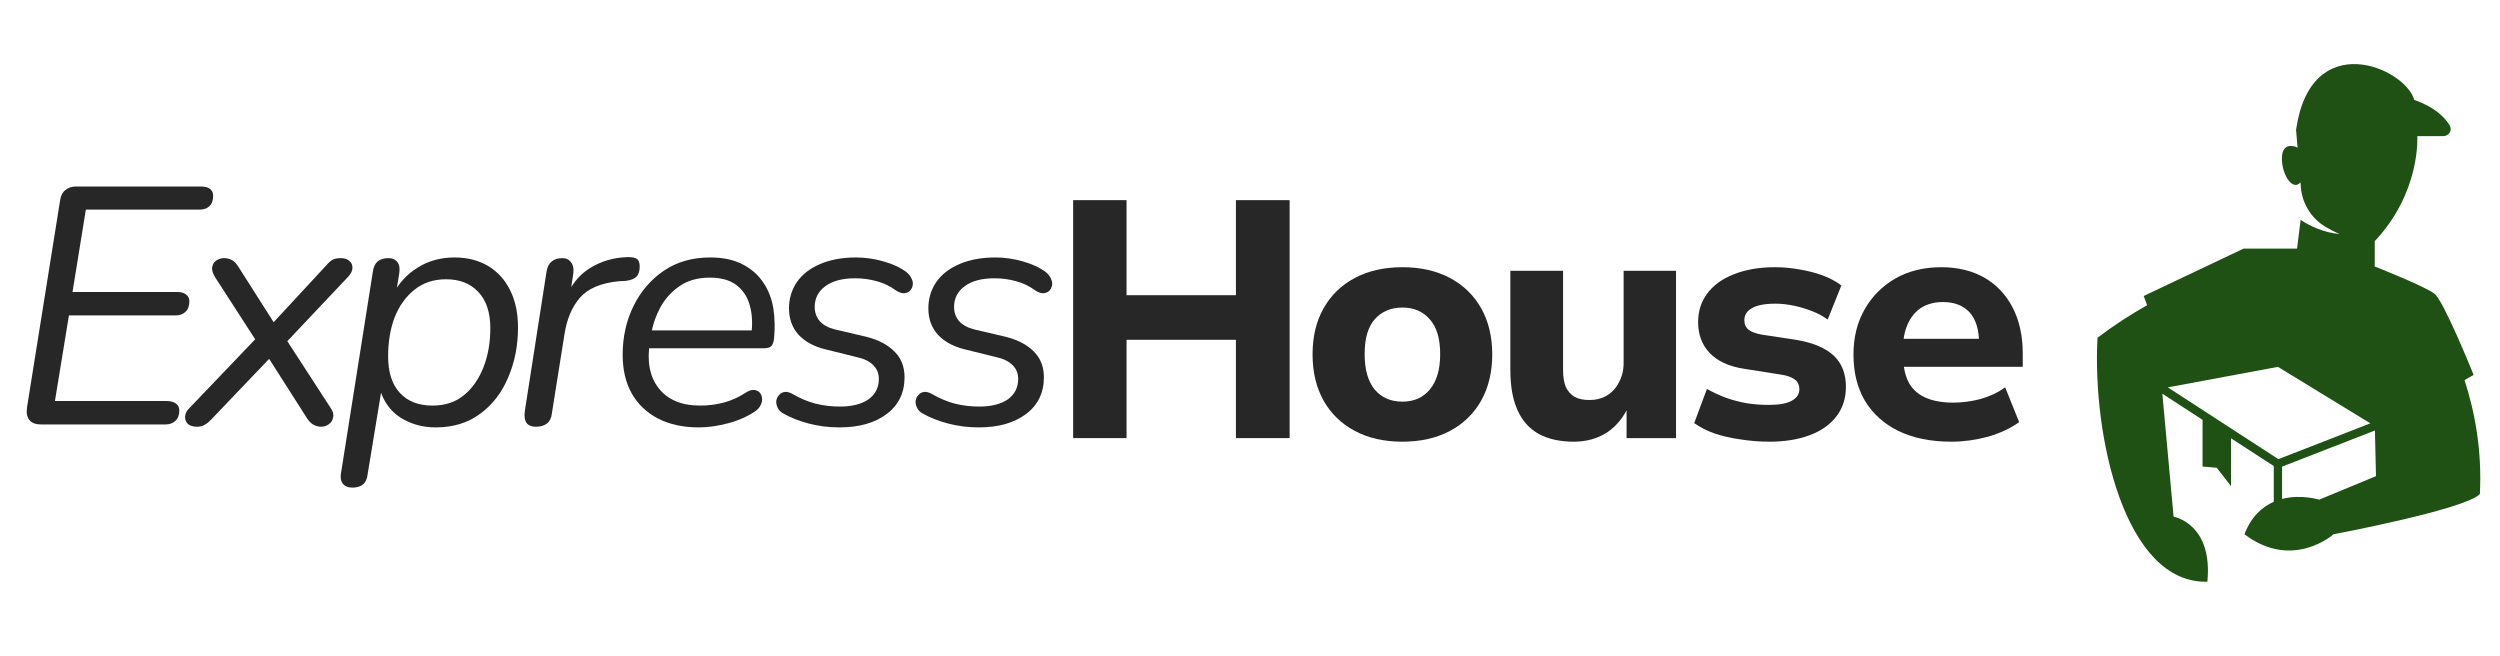
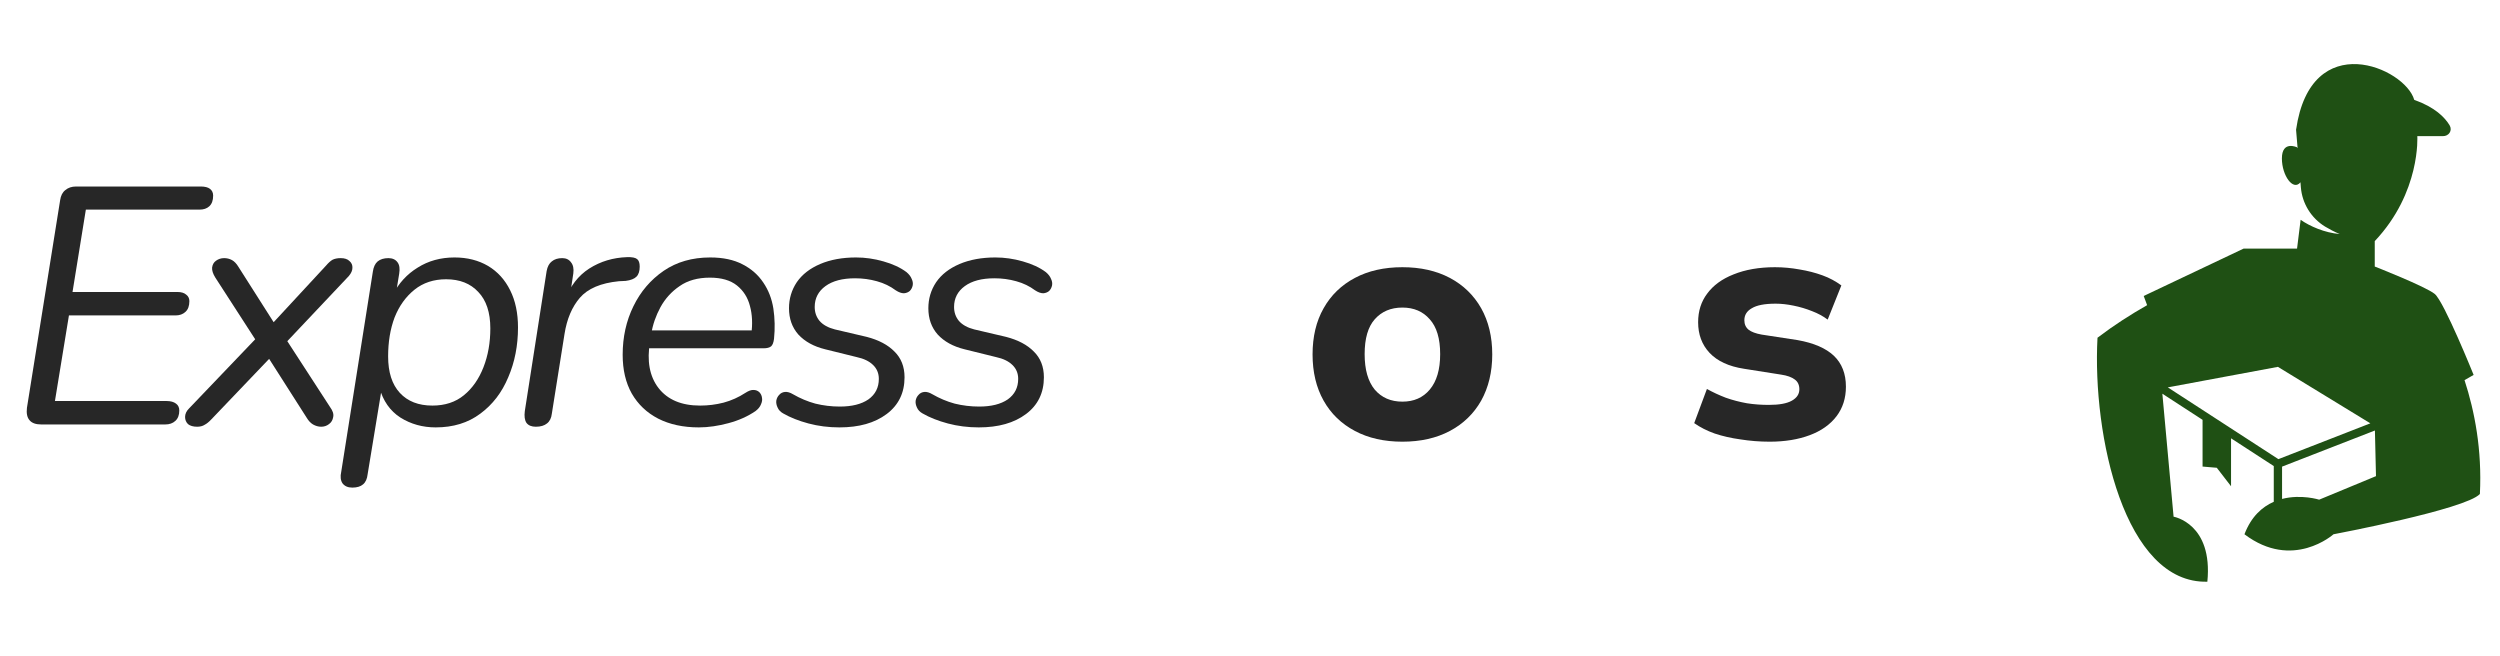
<svg xmlns="http://www.w3.org/2000/svg" version="1.0" preserveAspectRatio="xMidYMid meet" height="42" viewBox="0 0 120 31.5" zoomAndPan="magnify" width="160">
  <defs>
    <g />
    <clipPath id="9a8070a28e">
      <path clip-rule="nonzero" d="M 100.652 3.074 L 119.062 3.074 L 119.062 28 L 100.652 28 Z M 100.652 3.074" />
    </clipPath>
  </defs>
  <g clip-path="url(#9a8070a28e)">
    <path fill-rule="nonzero" fill-opacity="1" d="M 118.297 18.246 L 118.734 17.996 C 118.734 17.996 117.316 14.477 116.867 14.109 C 116.418 13.746 113.996 12.797 113.996 12.797 L 113.988 12.797 L 113.988 11.574 C 116.203 9.23 116.031 6.535 116.031 6.535 L 117.254 6.535 C 117.543 6.543 117.73 6.266 117.582 6.016 C 117.355 5.637 116.883 5.148 115.883 4.793 C 115.449 3.254 110.926 1.285 110.211 6.227 L 110.285 7.117 L 110.254 7.07 C 110.254 7.07 109.531 6.73 109.531 7.605 C 109.531 8.43 110.074 9.184 110.422 8.75 L 110.441 8.988 C 110.504 9.766 110.934 10.465 111.602 10.875 C 111.809 11 112.047 11.125 112.305 11.234 C 111.578 11.172 110.871 10.859 110.43 10.551 L 110.258 11.934 L 107.691 11.934 L 102.898 14.207 L 103.062 14.648 C 102.27 15.098 101.465 15.613 100.68 16.211 C 100.426 20.922 101.984 28.027 105.953 27.922 C 106.23 25.125 104.332 24.801 104.332 24.801 L 103.793 18.898 L 105.723 20.152 L 105.723 22.395 L 106.406 22.453 L 107.09 23.34 L 107.09 21.039 L 109.141 22.371 L 109.141 24.086 C 108.59 24.328 108.062 24.785 107.734 25.645 C 110.051 27.398 112.008 25.645 112.008 25.645 C 112.008 25.645 118.359 24.449 119.035 23.711 C 119.141 21.59 118.785 19.742 118.297 18.246 Z M 109.363 22.039 L 104.055 18.594 L 109.34 17.609 L 113.777 20.32 Z M 113.992 20.449 Z M 103.773 18.648 Z M 111.32 23.984 C 111.32 23.984 110.457 23.711 109.539 23.949 L 109.539 22.398 L 113.996 20.664 L 114.047 22.855 Z M 111.32 23.984" fill="#1f5014" />
  </g>
  <g fill-opacity="1" fill="#272727">
    <g transform="translate(50.23, 21.029)">
      <g>
-         <path d="M 1.281 0 L 1.281 -11.422 L 3.844 -11.422 L 3.844 -6.859 L 9.094 -6.859 L 9.094 -11.422 L 11.672 -11.422 L 11.672 0 L 9.094 0 L 9.094 -4.719 L 3.844 -4.719 L 3.844 0 Z M 1.281 0" />
-       </g>
+         </g>
    </g>
  </g>
  <g fill-opacity="1" fill="#272727">
    <g transform="translate(62.362, 21.029)">
      <g>
        <path d="M 4.953 0.172 C 4.078 0.172 3.316 0 2.672 -0.344 C 2.023 -0.688 1.523 -1.172 1.172 -1.797 C 0.816 -2.43 0.641 -3.172 0.641 -4.016 C 0.641 -4.867 0.816 -5.609 1.172 -6.234 C 1.523 -6.859 2.023 -7.344 2.672 -7.688 C 3.316 -8.031 4.078 -8.203 4.953 -8.203 C 5.828 -8.203 6.586 -8.031 7.234 -7.688 C 7.879 -7.344 8.379 -6.859 8.734 -6.234 C 9.086 -5.609 9.266 -4.867 9.266 -4.016 C 9.266 -3.172 9.086 -2.43 8.734 -1.797 C 8.379 -1.172 7.879 -0.688 7.234 -0.344 C 6.586 0 5.828 0.172 4.953 0.172 Z M 4.953 -1.75 C 5.504 -1.75 5.941 -1.941 6.266 -2.328 C 6.598 -2.723 6.766 -3.289 6.766 -4.031 C 6.766 -4.781 6.598 -5.336 6.266 -5.703 C 5.941 -6.078 5.504 -6.266 4.953 -6.266 C 4.398 -6.266 3.957 -6.078 3.625 -5.703 C 3.301 -5.336 3.141 -4.781 3.141 -4.031 C 3.141 -3.289 3.301 -2.723 3.625 -2.328 C 3.957 -1.941 4.398 -1.75 4.953 -1.75 Z M 4.953 -1.75" />
      </g>
    </g>
  </g>
  <g fill-opacity="1" fill="#272727">
    <g transform="translate(71.481, 21.029)">
      <g>
-         <path d="M 4.062 0.172 C 3.395 0.172 2.832 0.047 2.375 -0.203 C 1.926 -0.453 1.586 -0.832 1.359 -1.344 C 1.129 -1.852 1.016 -2.492 1.016 -3.266 L 1.016 -8.031 L 3.547 -8.031 L 3.547 -3.266 C 3.547 -2.953 3.586 -2.688 3.672 -2.469 C 3.766 -2.258 3.906 -2.098 4.094 -1.984 C 4.281 -1.879 4.52 -1.828 4.812 -1.828 C 5.125 -1.828 5.406 -1.898 5.656 -2.047 C 5.906 -2.203 6.098 -2.414 6.234 -2.688 C 6.379 -2.957 6.453 -3.266 6.453 -3.609 L 6.453 -8.031 L 8.969 -8.031 L 8.969 0 L 6.594 0 L 6.594 -1.594 L 6.719 -1.594 C 6.477 -1.031 6.129 -0.594 5.672 -0.281 C 5.211 0.02 4.676 0.172 4.062 0.172 Z M 4.062 0.172" />
-       </g>
+         </g>
    </g>
  </g>
  <g fill-opacity="1" fill="#272727">
    <g transform="translate(80.713, 21.029)">
      <g>
        <path d="M 4.234 0.172 C 3.742 0.172 3.273 0.133 2.828 0.062 C 2.379 0 1.969 -0.094 1.594 -0.219 C 1.219 -0.352 0.891 -0.52 0.609 -0.719 L 1.219 -2.359 C 1.5 -2.203 1.801 -2.062 2.125 -1.938 C 2.457 -1.82 2.797 -1.734 3.141 -1.672 C 3.492 -1.617 3.844 -1.594 4.188 -1.594 C 4.688 -1.594 5.055 -1.66 5.297 -1.797 C 5.535 -1.93 5.656 -2.113 5.656 -2.344 C 5.656 -2.551 5.582 -2.707 5.438 -2.812 C 5.289 -2.926 5.07 -3.004 4.781 -3.047 L 3 -3.328 C 2.27 -3.441 1.719 -3.695 1.344 -4.094 C 0.977 -4.488 0.797 -4.977 0.797 -5.562 C 0.797 -6.094 0.941 -6.551 1.234 -6.938 C 1.523 -7.332 1.945 -7.641 2.5 -7.859 C 3.062 -8.086 3.723 -8.203 4.484 -8.203 C 4.891 -8.203 5.285 -8.164 5.672 -8.094 C 6.055 -8.031 6.422 -7.938 6.766 -7.812 C 7.109 -7.688 7.41 -7.523 7.672 -7.328 L 7.016 -5.688 C 6.797 -5.852 6.547 -5.988 6.266 -6.094 C 5.984 -6.207 5.688 -6.297 5.375 -6.359 C 5.07 -6.422 4.785 -6.453 4.516 -6.453 C 3.992 -6.453 3.613 -6.379 3.375 -6.234 C 3.133 -6.098 3.016 -5.906 3.016 -5.656 C 3.016 -5.469 3.082 -5.316 3.219 -5.203 C 3.352 -5.098 3.562 -5.02 3.844 -4.969 L 5.578 -4.703 C 6.348 -4.566 6.926 -4.316 7.312 -3.953 C 7.695 -3.586 7.891 -3.094 7.891 -2.469 C 7.891 -1.914 7.738 -1.441 7.438 -1.047 C 7.133 -0.648 6.707 -0.348 6.156 -0.141 C 5.602 0.066 4.961 0.172 4.234 0.172 Z M 4.234 0.172" />
      </g>
    </g>
  </g>
  <g fill-opacity="1" fill="#272727">
    <g transform="translate(88.326, 21.029)">
      <g>
-         <path d="M 5.344 0.172 C 4.352 0.172 3.504 0 2.797 -0.344 C 2.098 -0.688 1.562 -1.172 1.188 -1.797 C 0.82 -2.422 0.641 -3.16 0.641 -4.016 C 0.641 -4.828 0.816 -5.547 1.172 -6.172 C 1.523 -6.797 2.016 -7.289 2.641 -7.656 C 3.273 -8.02 4.016 -8.203 4.859 -8.203 C 5.648 -8.203 6.336 -8.035 6.922 -7.703 C 7.504 -7.367 7.957 -6.891 8.281 -6.266 C 8.602 -5.648 8.766 -4.914 8.766 -4.062 L 8.766 -3.422 L 2.688 -3.422 L 2.688 -4.766 L 6.906 -4.766 L 6.672 -4.516 C 6.672 -5.191 6.52 -5.695 6.219 -6.031 C 5.914 -6.363 5.488 -6.531 4.938 -6.531 C 4.539 -6.531 4.195 -6.441 3.906 -6.266 C 3.625 -6.086 3.406 -5.828 3.25 -5.484 C 3.094 -5.148 3.016 -4.742 3.016 -4.266 L 3.016 -4.078 C 3.016 -3.523 3.098 -3.07 3.266 -2.719 C 3.441 -2.375 3.711 -2.117 4.078 -1.953 C 4.441 -1.785 4.891 -1.703 5.422 -1.703 C 5.848 -1.703 6.285 -1.758 6.734 -1.875 C 7.18 -2 7.578 -2.188 7.922 -2.438 L 8.594 -0.766 C 8.164 -0.461 7.66 -0.227 7.078 -0.062 C 6.492 0.094 5.914 0.172 5.344 0.172 Z M 5.344 0.172" />
-       </g>
+         </g>
    </g>
  </g>
  <g fill-opacity="1" fill="#272727">
    <g transform="translate(0.387, 20.374)">
      <g>
        <path d="M 1.594 0 C 1.332 0 1.145 -0.066 1.031 -0.203 C 0.914 -0.336 0.875 -0.535 0.906 -0.797 L 2.5 -10.766 C 2.531 -10.984 2.613 -11.145 2.75 -11.25 C 2.883 -11.363 3.055 -11.422 3.266 -11.422 L 9.25 -11.422 C 9.445 -11.422 9.594 -11.383 9.688 -11.312 C 9.789 -11.238 9.844 -11.129 9.844 -10.984 C 9.844 -10.754 9.781 -10.582 9.656 -10.469 C 9.539 -10.363 9.383 -10.312 9.188 -10.312 L 3.734 -10.312 L 3.094 -6.359 L 8.125 -6.359 C 8.312 -6.359 8.453 -6.316 8.547 -6.234 C 8.648 -6.16 8.703 -6.055 8.703 -5.922 C 8.703 -5.691 8.641 -5.52 8.516 -5.406 C 8.391 -5.289 8.234 -5.234 8.047 -5.234 L 2.922 -5.234 L 2.25 -1.125 L 7.609 -1.125 C 7.805 -1.125 7.957 -1.082 8.062 -1 C 8.164 -0.926 8.219 -0.816 8.219 -0.672 C 8.219 -0.453 8.156 -0.285 8.031 -0.172 C 7.906 -0.055 7.742 0 7.547 0 Z M 1.594 0" />
      </g>
    </g>
  </g>
  <g fill-opacity="1" fill="#272727">
    <g transform="translate(8.728, 20.374)">
      <g>
        <path d="M 0.734 0.109 C 0.547 0.109 0.398 0.066 0.297 -0.016 C 0.203 -0.109 0.156 -0.223 0.156 -0.359 C 0.156 -0.504 0.219 -0.641 0.344 -0.766 L 3.766 -4.344 L 3.75 -3.734 L 1.609 -7.047 C 1.492 -7.234 1.441 -7.395 1.453 -7.531 C 1.473 -7.676 1.535 -7.785 1.641 -7.859 C 1.754 -7.941 1.883 -7.984 2.031 -7.984 C 2.164 -7.984 2.289 -7.953 2.406 -7.891 C 2.52 -7.828 2.625 -7.719 2.719 -7.562 L 4.547 -4.688 L 4.203 -4.688 L 6.922 -7.625 C 7.035 -7.758 7.141 -7.852 7.234 -7.906 C 7.336 -7.957 7.469 -7.984 7.625 -7.984 C 7.812 -7.984 7.953 -7.938 8.047 -7.844 C 8.148 -7.758 8.195 -7.648 8.188 -7.516 C 8.188 -7.391 8.129 -7.258 8.016 -7.125 L 4.844 -3.766 L 4.828 -4.359 L 7.109 -0.844 C 7.242 -0.664 7.297 -0.504 7.266 -0.359 C 7.242 -0.211 7.176 -0.098 7.062 -0.016 C 6.957 0.066 6.832 0.109 6.688 0.109 C 6.551 0.109 6.422 0.07 6.297 0 C 6.18 -0.07 6.082 -0.176 6 -0.312 L 4.016 -3.422 L 4.422 -3.391 L 1.422 -0.25 C 1.305 -0.125 1.195 -0.035 1.094 0.016 C 1 0.078 0.879 0.109 0.734 0.109 Z M 0.734 0.109" />
      </g>
    </g>
  </g>
  <g fill-opacity="1" fill="#272727">
    <g transform="translate(16.13, 20.374)">
      <g>
        <path d="M 0.781 3.031 C 0.57 3.031 0.414 2.961 0.312 2.828 C 0.219 2.691 0.195 2.504 0.25 2.266 L 1.766 -7.328 C 1.797 -7.555 1.875 -7.723 2 -7.828 C 2.125 -7.93 2.297 -7.984 2.516 -7.984 C 2.711 -7.984 2.859 -7.914 2.953 -7.781 C 3.047 -7.656 3.07 -7.473 3.031 -7.234 L 2.828 -6 L 2.719 -6.219 C 3.008 -6.781 3.41 -7.219 3.922 -7.531 C 4.43 -7.852 5.02 -8.016 5.688 -8.016 C 6.301 -8.016 6.836 -7.879 7.297 -7.609 C 7.754 -7.336 8.109 -6.945 8.359 -6.438 C 8.609 -5.938 8.734 -5.344 8.734 -4.656 C 8.734 -3.789 8.578 -2.992 8.266 -2.266 C 7.961 -1.535 7.516 -0.953 6.922 -0.516 C 6.336 -0.078 5.625 0.141 4.781 0.141 C 4.156 0.141 3.594 -0.016 3.094 -0.328 C 2.594 -0.648 2.254 -1.133 2.078 -1.781 L 2.203 -1.781 L 1.516 2.391 C 1.492 2.609 1.422 2.77 1.297 2.875 C 1.18 2.977 1.008 3.031 0.781 3.031 Z M 4.625 -0.906 C 5.227 -0.906 5.734 -1.07 6.141 -1.406 C 6.547 -1.738 6.859 -2.188 7.078 -2.75 C 7.297 -3.312 7.406 -3.93 7.406 -4.609 C 7.406 -5.379 7.211 -5.961 6.828 -6.359 C 6.453 -6.766 5.938 -6.969 5.281 -6.969 C 4.688 -6.969 4.18 -6.801 3.766 -6.469 C 3.348 -6.133 3.031 -5.691 2.812 -5.141 C 2.602 -4.586 2.5 -3.961 2.5 -3.266 C 2.5 -2.504 2.688 -1.922 3.062 -1.516 C 3.438 -1.109 3.957 -0.906 4.625 -0.906 Z M 4.625 -0.906" />
      </g>
    </g>
  </g>
  <g fill-opacity="1" fill="#272727">
    <g transform="translate(24.472, 20.374)">
      <g>
        <path d="M 1.25 0.109 C 1.039 0.109 0.891 0.047 0.797 -0.078 C 0.711 -0.211 0.688 -0.398 0.719 -0.641 L 1.766 -7.359 C 1.805 -7.578 1.891 -7.734 2.016 -7.828 C 2.141 -7.93 2.305 -7.984 2.516 -7.984 C 2.703 -7.984 2.844 -7.914 2.938 -7.781 C 3.039 -7.656 3.078 -7.477 3.047 -7.25 L 2.859 -6 L 2.672 -6 C 2.898 -6.645 3.281 -7.141 3.812 -7.484 C 4.352 -7.828 4.957 -8.008 5.625 -8.031 C 5.863 -8.039 6.023 -8.008 6.109 -7.938 C 6.191 -7.875 6.234 -7.754 6.234 -7.578 C 6.234 -7.359 6.18 -7.195 6.078 -7.094 C 5.973 -6.988 5.801 -6.922 5.562 -6.891 L 5.234 -6.875 C 4.367 -6.789 3.742 -6.523 3.359 -6.078 C 2.984 -5.641 2.738 -5.062 2.625 -4.344 L 2.016 -0.516 C 1.992 -0.305 1.914 -0.148 1.781 -0.047 C 1.656 0.055 1.477 0.109 1.25 0.109 Z M 1.25 0.109" />
      </g>
    </g>
  </g>
  <g fill-opacity="1" fill="#272727">
    <g transform="translate(29.169, 20.374)">
      <g>
        <path d="M 4.375 0.141 C 3.625 0.141 2.973 0 2.422 -0.281 C 1.879 -0.562 1.457 -0.961 1.156 -1.484 C 0.863 -2.004 0.719 -2.625 0.719 -3.344 C 0.719 -4.195 0.891 -4.973 1.234 -5.672 C 1.578 -6.379 2.062 -6.945 2.688 -7.375 C 3.312 -7.801 4.055 -8.016 4.922 -8.016 C 5.535 -8.016 6.051 -7.906 6.469 -7.688 C 6.883 -7.477 7.219 -7.188 7.469 -6.812 C 7.719 -6.445 7.879 -6.031 7.953 -5.562 C 8.023 -5.094 8.035 -4.609 7.984 -4.109 C 7.961 -3.93 7.914 -3.812 7.844 -3.75 C 7.77 -3.688 7.648 -3.656 7.484 -3.656 L 1.734 -3.656 L 1.859 -4.516 L 7.172 -4.516 L 6.891 -4.312 C 6.961 -4.82 6.941 -5.281 6.828 -5.688 C 6.723 -6.094 6.516 -6.422 6.203 -6.672 C 5.891 -6.922 5.457 -7.047 4.906 -7.047 C 4.32 -7.047 3.836 -6.91 3.453 -6.641 C 3.066 -6.379 2.758 -6.039 2.531 -5.625 C 2.312 -5.219 2.164 -4.797 2.094 -4.359 L 2.031 -3.969 C 1.875 -3.051 2.008 -2.312 2.438 -1.75 C 2.875 -1.188 3.539 -0.906 4.438 -0.906 C 4.82 -0.906 5.195 -0.953 5.562 -1.047 C 5.938 -1.148 6.285 -1.305 6.609 -1.516 C 6.766 -1.617 6.895 -1.664 7 -1.656 C 7.113 -1.656 7.207 -1.617 7.281 -1.547 C 7.352 -1.473 7.395 -1.383 7.406 -1.281 C 7.426 -1.188 7.41 -1.082 7.359 -0.969 C 7.316 -0.852 7.227 -0.742 7.094 -0.641 C 6.727 -0.391 6.297 -0.195 5.797 -0.062 C 5.305 0.07 4.832 0.141 4.375 0.141 Z M 4.375 0.141" />
      </g>
    </g>
  </g>
  <g fill-opacity="1" fill="#272727">
    <g transform="translate(36.684, 20.374)">
      <g>
        <path d="M 3.609 0.141 C 3.086 0.141 2.594 0.078 2.125 -0.047 C 1.656 -0.172 1.25 -0.332 0.906 -0.531 C 0.781 -0.602 0.691 -0.695 0.641 -0.812 C 0.586 -0.926 0.566 -1.035 0.578 -1.141 C 0.598 -1.254 0.645 -1.348 0.719 -1.422 C 0.789 -1.504 0.883 -1.551 1 -1.562 C 1.113 -1.57 1.238 -1.535 1.375 -1.453 C 1.719 -1.254 2.078 -1.102 2.453 -1 C 2.836 -0.906 3.227 -0.859 3.625 -0.859 C 4.207 -0.859 4.664 -0.973 5 -1.203 C 5.332 -1.441 5.5 -1.77 5.5 -2.188 C 5.5 -2.457 5.406 -2.68 5.219 -2.859 C 5.039 -3.035 4.781 -3.16 4.438 -3.234 L 2.922 -3.609 C 2.379 -3.742 1.953 -3.977 1.641 -4.312 C 1.336 -4.656 1.188 -5.078 1.188 -5.578 C 1.188 -6.035 1.312 -6.453 1.562 -6.828 C 1.82 -7.203 2.195 -7.492 2.688 -7.703 C 3.176 -7.91 3.75 -8.016 4.406 -8.016 C 4.844 -8.016 5.281 -7.953 5.719 -7.828 C 6.164 -7.703 6.535 -7.531 6.828 -7.312 C 6.953 -7.207 7.035 -7.098 7.078 -6.984 C 7.129 -6.879 7.145 -6.773 7.125 -6.672 C 7.102 -6.566 7.055 -6.477 6.984 -6.406 C 6.91 -6.344 6.816 -6.305 6.703 -6.297 C 6.586 -6.297 6.457 -6.344 6.312 -6.438 C 6.051 -6.633 5.75 -6.781 5.406 -6.875 C 5.07 -6.969 4.723 -7.016 4.359 -7.016 C 3.754 -7.016 3.281 -6.891 2.938 -6.641 C 2.594 -6.391 2.422 -6.055 2.422 -5.641 C 2.422 -5.379 2.5 -5.156 2.656 -4.969 C 2.82 -4.781 3.066 -4.645 3.391 -4.562 L 4.922 -4.203 C 5.492 -4.055 5.938 -3.82 6.25 -3.5 C 6.57 -3.188 6.734 -2.773 6.734 -2.266 C 6.734 -1.516 6.445 -0.926 5.875 -0.5 C 5.301 -0.07 4.547 0.141 3.609 0.141 Z M 3.609 0.141" />
      </g>
    </g>
  </g>
  <g fill-opacity="1" fill="#272727">
    <g transform="translate(43.373, 20.374)">
      <g>
        <path d="M 3.609 0.141 C 3.086 0.141 2.594 0.078 2.125 -0.047 C 1.656 -0.172 1.25 -0.332 0.906 -0.531 C 0.781 -0.602 0.691 -0.695 0.641 -0.812 C 0.586 -0.926 0.566 -1.035 0.578 -1.141 C 0.598 -1.254 0.645 -1.348 0.719 -1.422 C 0.789 -1.504 0.883 -1.551 1 -1.562 C 1.113 -1.57 1.238 -1.535 1.375 -1.453 C 1.719 -1.254 2.078 -1.102 2.453 -1 C 2.836 -0.906 3.227 -0.859 3.625 -0.859 C 4.207 -0.859 4.664 -0.973 5 -1.203 C 5.332 -1.441 5.5 -1.77 5.5 -2.188 C 5.5 -2.457 5.406 -2.68 5.219 -2.859 C 5.039 -3.035 4.781 -3.16 4.438 -3.234 L 2.922 -3.609 C 2.379 -3.742 1.953 -3.977 1.641 -4.312 C 1.336 -4.656 1.188 -5.078 1.188 -5.578 C 1.188 -6.035 1.312 -6.453 1.562 -6.828 C 1.82 -7.203 2.195 -7.492 2.688 -7.703 C 3.176 -7.91 3.75 -8.016 4.406 -8.016 C 4.844 -8.016 5.281 -7.953 5.719 -7.828 C 6.164 -7.703 6.535 -7.531 6.828 -7.312 C 6.953 -7.207 7.035 -7.098 7.078 -6.984 C 7.129 -6.879 7.145 -6.773 7.125 -6.672 C 7.102 -6.566 7.055 -6.477 6.984 -6.406 C 6.91 -6.344 6.816 -6.305 6.703 -6.297 C 6.586 -6.297 6.457 -6.344 6.312 -6.438 C 6.051 -6.633 5.75 -6.781 5.406 -6.875 C 5.07 -6.969 4.723 -7.016 4.359 -7.016 C 3.754 -7.016 3.281 -6.891 2.938 -6.641 C 2.594 -6.391 2.422 -6.055 2.422 -5.641 C 2.422 -5.379 2.5 -5.156 2.656 -4.969 C 2.82 -4.781 3.066 -4.645 3.391 -4.562 L 4.922 -4.203 C 5.492 -4.055 5.938 -3.82 6.25 -3.5 C 6.57 -3.188 6.734 -2.773 6.734 -2.266 C 6.734 -1.516 6.445 -0.926 5.875 -0.5 C 5.301 -0.07 4.547 0.141 3.609 0.141 Z M 3.609 0.141" />
      </g>
    </g>
  </g>
</svg>